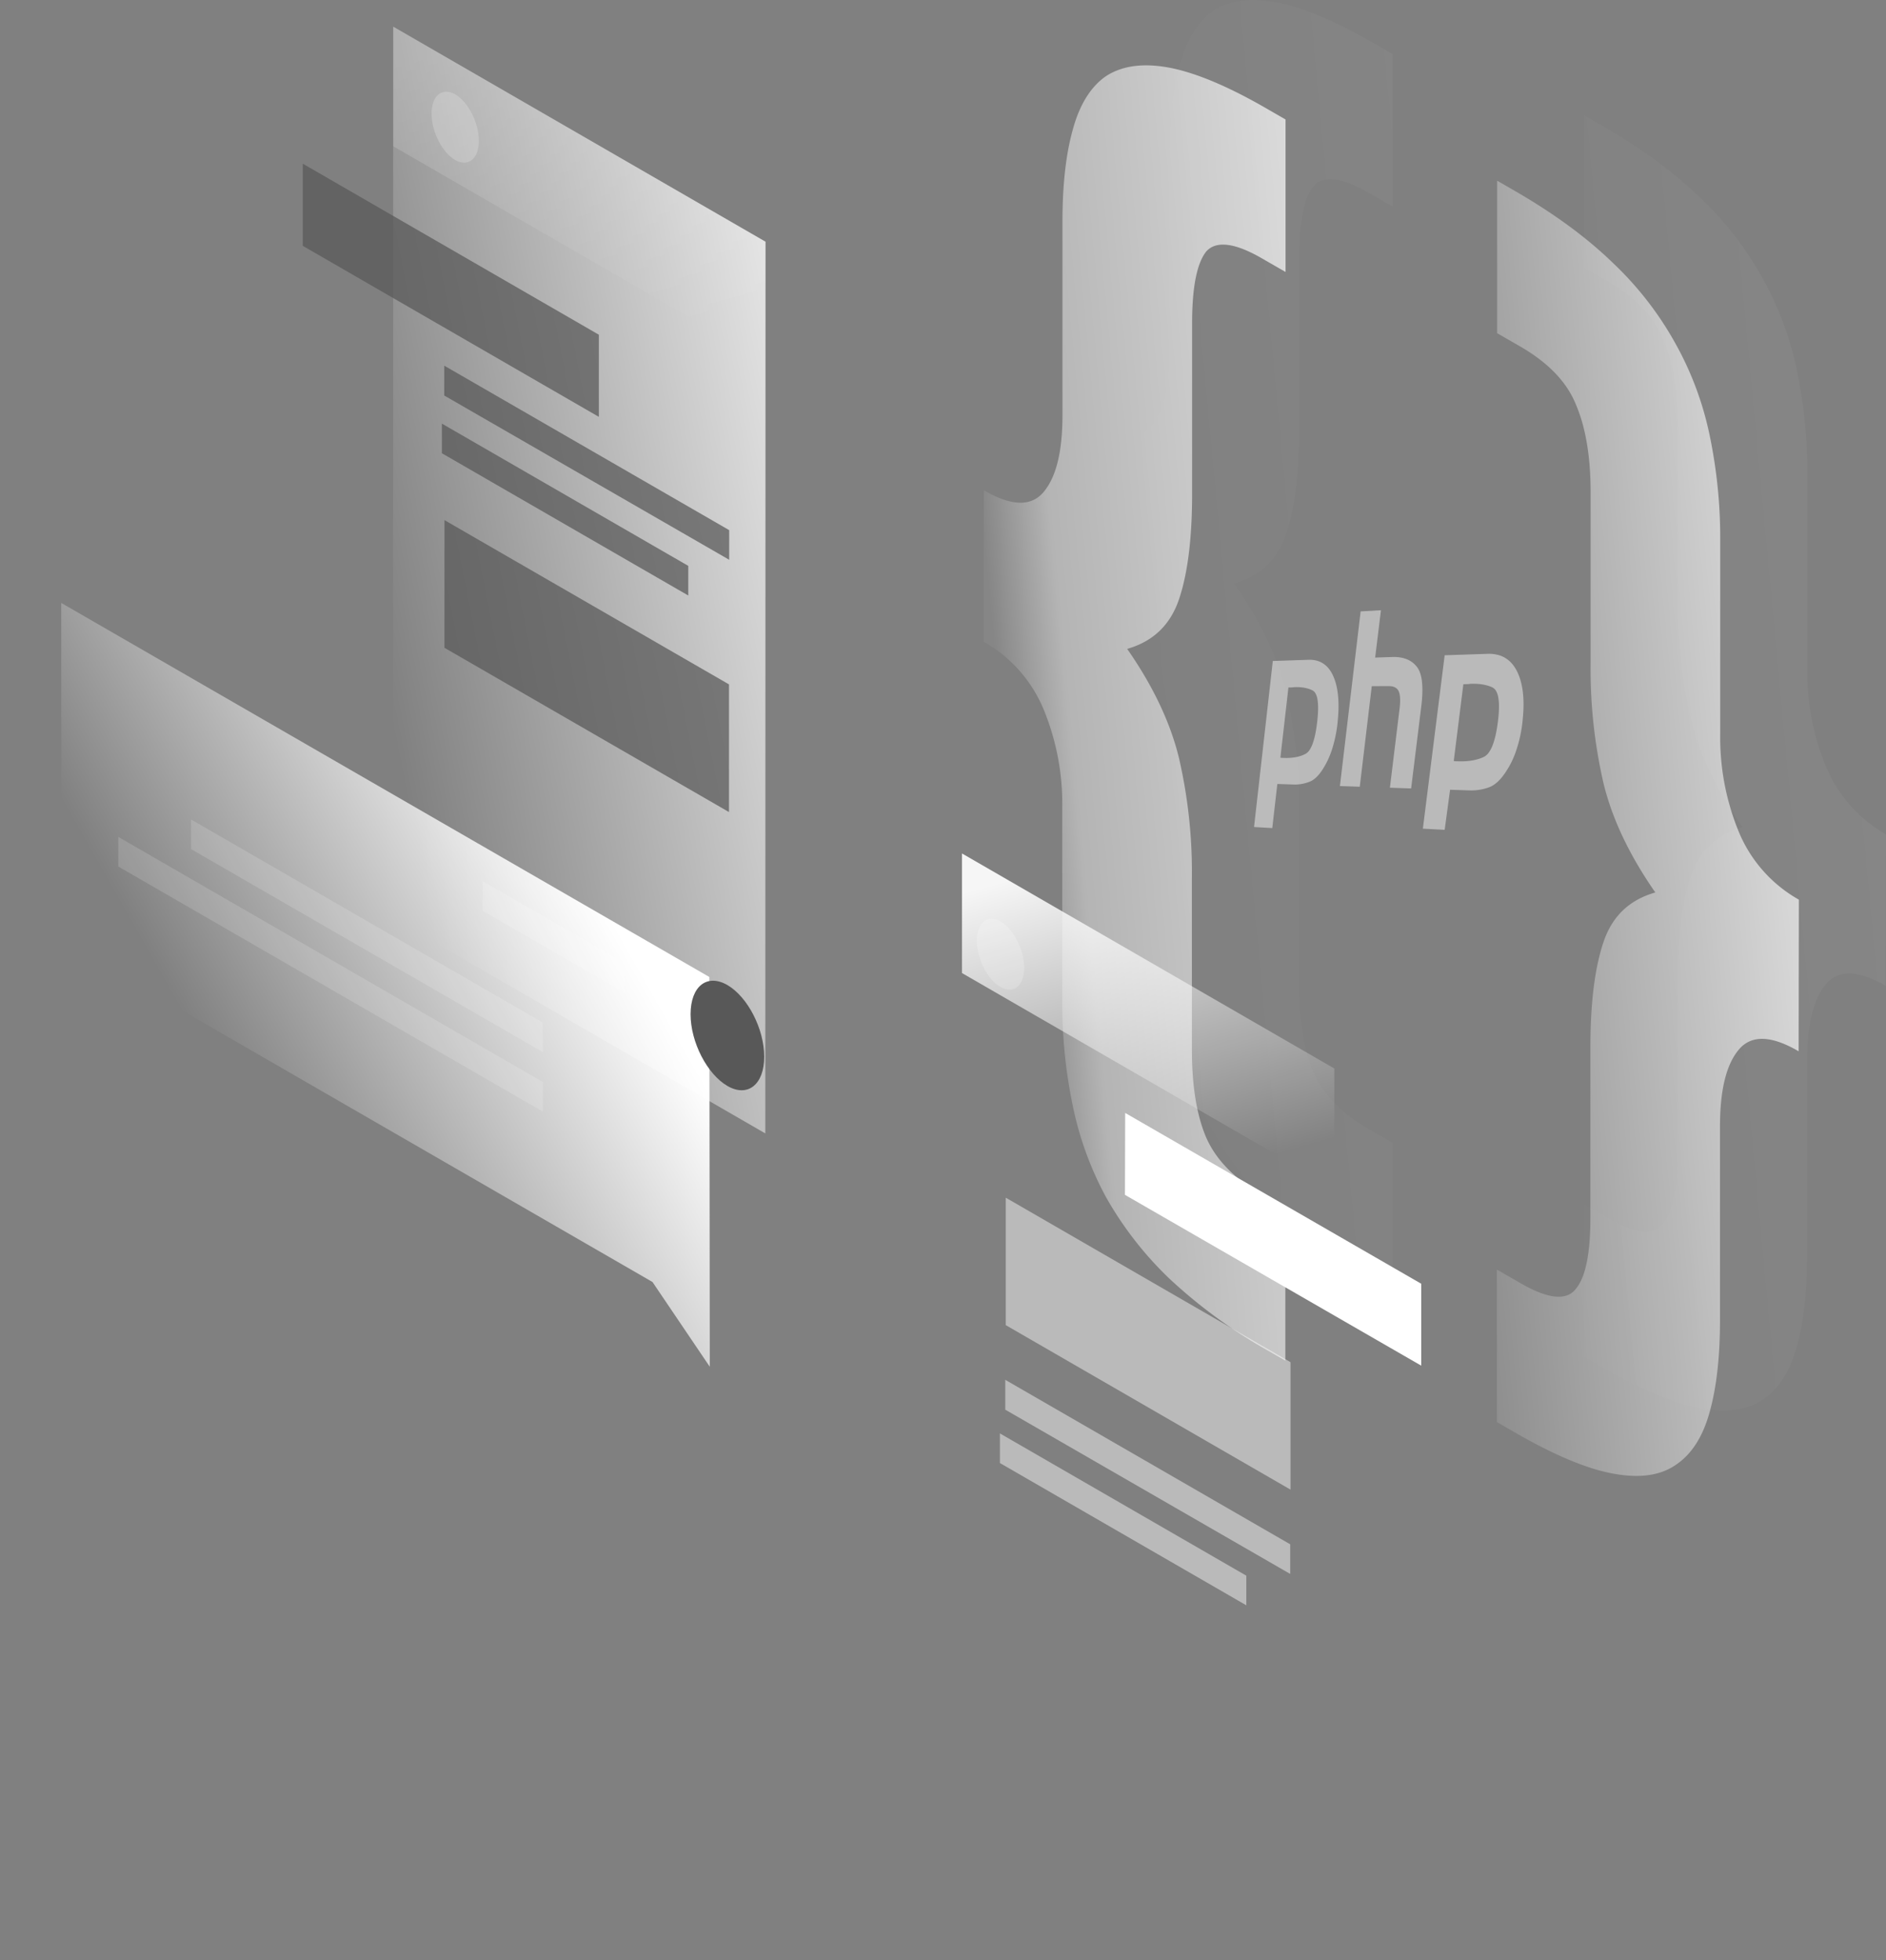
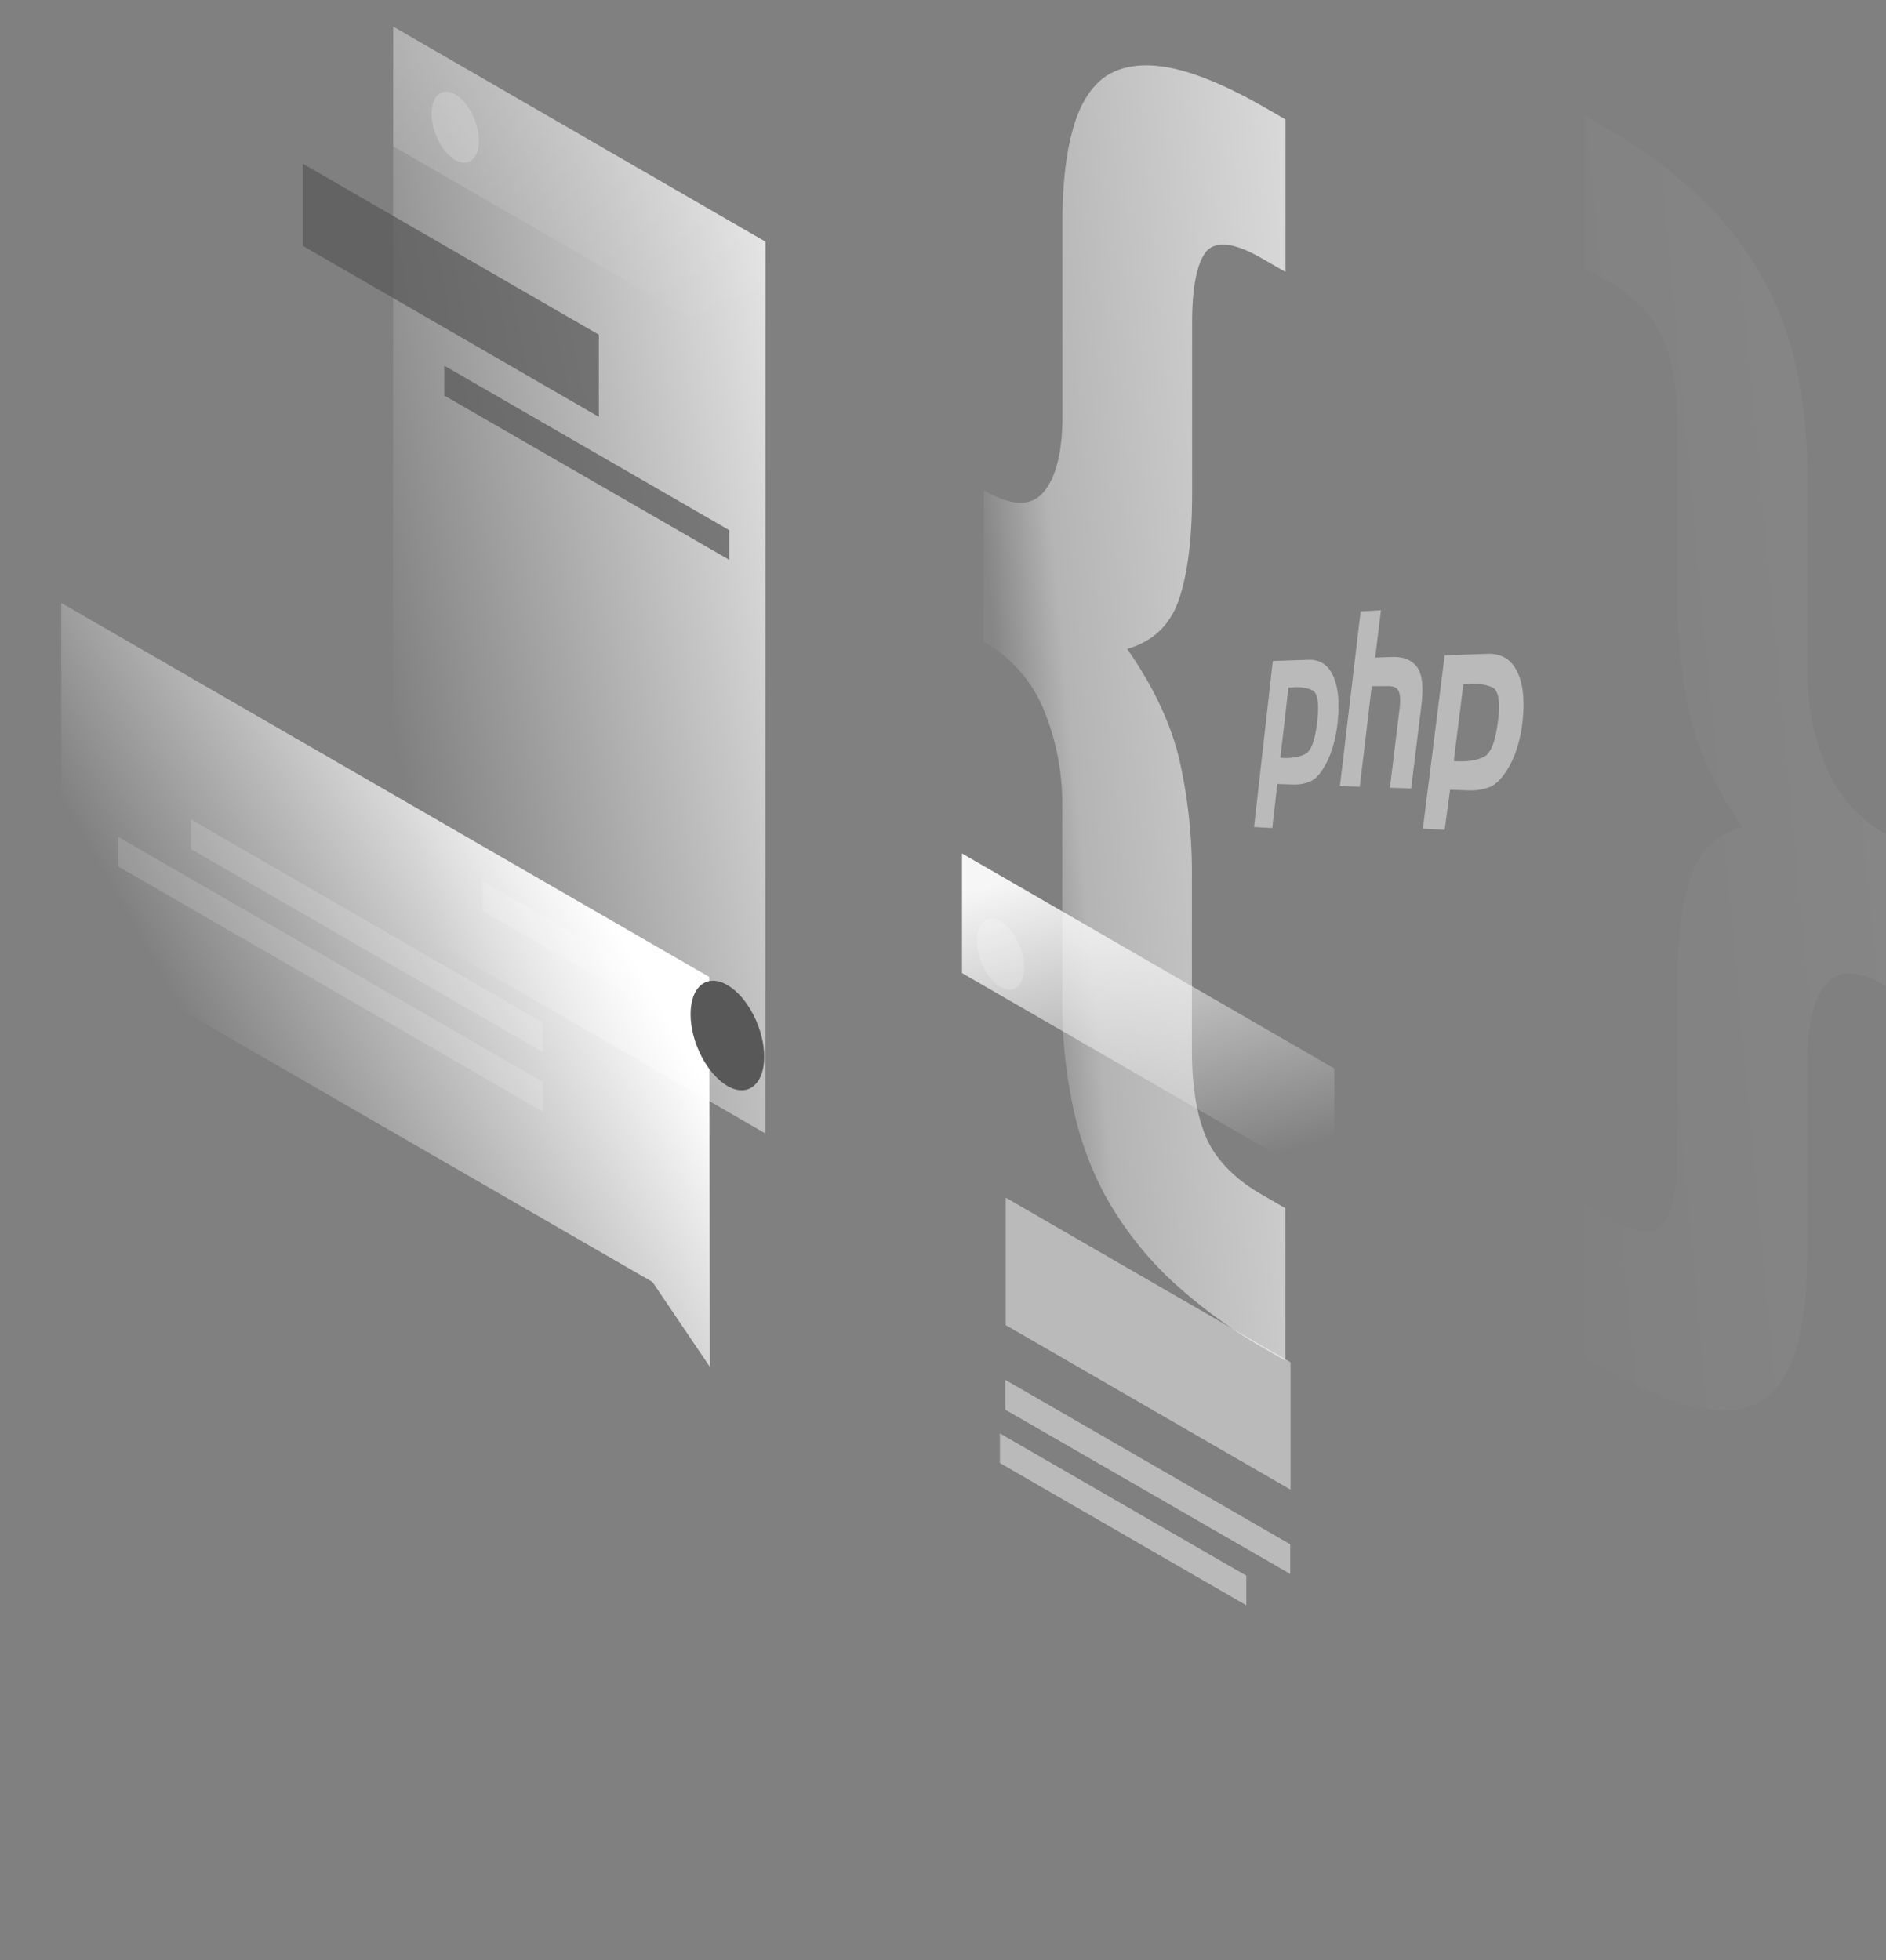
<svg xmlns="http://www.w3.org/2000/svg" xmlns:xlink="http://www.w3.org/1999/xlink" width="585" height="608" viewBox="0 0 585 608">
  <rect x="0" y="0" width="585" height="608" fill="#808080" stroke="none" />
  <defs>
    <linearGradient id="linear-gradient" x1="1.453" y1="0.034" x2="-0.327" y2="0.753" gradientUnits="objectBoundingBox">
      <stop offset="0" stop-color="#fff" />
      <stop offset="1" stop-color="#fff" stop-opacity="0" />
    </linearGradient>
    <linearGradient id="linear-gradient-2" x1="1.926" y1="0.005" x2="0.146" y2="0.724" xlink:href="#linear-gradient" />
    <linearGradient id="linear-gradient-4" x1="1.926" y1="0.005" x2="0.146" y2="0.724" gradientUnits="objectBoundingBox">
      <stop offset="0" stop-color="#fff" />
      <stop offset="0.891" stop-color="#fff" stop-opacity="0.412" />
      <stop offset="1" stop-color="#fff" stop-opacity="0.051" />
    </linearGradient>
    <linearGradient id="linear-gradient-5" x1="1.018" y1="0.198" x2="0.064" y2="0.755" xlink:href="#linear-gradient" />
    <linearGradient id="linear-gradient-6" x1="0.343" y1="0.005" x2="0.648" y2="0.966" xlink:href="#linear-gradient" />
    <linearGradient id="linear-gradient-8" x1="0.343" y1="0.006" x2="0.648" y2="0.966" xlink:href="#linear-gradient" />
    <linearGradient id="linear-gradient-9" x1="0.782" y1="0.313" x2="0.265" y2="0.656" xlink:href="#linear-gradient" />
  </defs>
  <g id="php_tech" transform="translate(-772 -2733)">
    <g id="nodejs-code" transform="translate(52 8)">
      <g id="Illustration" transform="translate(719.2 2724.037)">
        <path id="Path" d="M93.592,270.031q-12.873-7.5-18.651-.405c-3.852,4.663-5.744,12.569-5.744,23.719v60.074c0,11.42-1.081,20.881-3.176,28.382-2.095,7.771-5.676,13.312-10.609,16.556-4.8,3.311-11.285,4.19-19.529,2.635q-12.062-2.23-30.139-12.637L0,385.044v-47.3l7.163,4.122c8.582,5,14.326,5.609,17.232,1.96,3.041-3.514,4.6-10.88,4.6-22.03V268.882c0-13.785,1.352-24.665,4.055-32.706s8.041-13.11,16.083-15.407q-12.062-17.333-16.083-33.923a157.879,157.879,0,0,1-3.987-37.3V96.633c0-11.15-1.554-20.205-4.6-27.3-2.838-6.96-8.582-12.907-17.232-17.907L.068,47.3V0L5.811,3.311Q23.854,13.752,35.95,25.476A103.1,103.1,0,0,1,55.479,50.681,100.284,100.284,0,0,1,66.089,79.468,155.535,155.535,0,0,1,69.265,111.5v60.074a76.853,76.853,0,0,0,5.744,30.341A42.983,42.983,0,0,0,93.659,223Z" transform="translate(492.141 36.735)" opacity="0.07" fill="url(#linear-gradient)" />
-         <path id="Path-2" data-name="Path" d="M.068,131.8q12.873,7.5,18.651.405c3.852-4.663,5.744-12.569,5.744-23.719V48.409c0-11.42,1.081-20.881,3.176-28.382,2.095-7.771,5.541-13.38,10.339-16.691C42.978.093,49.465-.786,57.507.7Q69.873,3.032,87.915,13.473l5.744,3.311v47.3L86.5,59.964c-8.582-5-14.461-5.676-17.5-2.162-2.838,3.649-4.325,11.015-4.325,22.165v52.911c0,13.785-1.352,24.665-4.055,32.706-2.7,7.974-8.041,13.11-16.083,15.407q12.062,17.333,16.083,33.923a157.879,157.879,0,0,1,3.987,37.3v52.911c0,11.15,1.419,20.2,4.325,27.165,3.041,7.1,8.92,13.11,17.5,18.043l7.163,4.122v47.3l-5.744-3.311a158.134,158.134,0,0,1-30.409-22.3A109.591,109.591,0,0,1,37.91,350.943a102.823,102.823,0,0,1-10.339-28.652,155.535,155.535,0,0,1-3.176-32.031V230.186a76.852,76.852,0,0,0-5.744-30.341A42.983,42.983,0,0,0,0,178.762Z" transform="translate(339.137 0.963)" opacity="0.07" fill="url(#linear-gradient-2)" />
-         <path id="Path-3" data-name="Path" d="M93.592,270.031q-12.873-7.5-18.651-.405c-3.852,4.663-5.744,12.569-5.744,23.719v60.074c0,11.42-1.081,20.881-3.176,28.382-2.095,7.771-5.676,13.312-10.609,16.556-4.8,3.311-11.285,4.19-19.529,2.635q-12.062-2.23-30.139-12.637L0,385.044v-47.3l7.163,4.122c8.582,5,14.326,5.609,17.232,1.96,3.041-3.514,4.6-10.88,4.6-22.03V268.882c0-13.785,1.352-24.665,4.055-32.706s8.041-13.11,16.083-15.407q-12.062-17.333-16.083-33.923a157.879,157.879,0,0,1-3.987-37.3V96.633c0-11.15-1.554-20.205-4.6-27.3-2.838-6.96-8.582-12.907-17.232-17.907L.068,47.3V0L5.811,3.311Q23.854,13.752,35.95,25.476A103.1,103.1,0,0,1,55.479,50.681,100.284,100.284,0,0,1,66.089,79.468,155.535,155.535,0,0,1,69.265,111.5v60.074a76.853,76.853,0,0,0,5.744,30.341A42.983,42.983,0,0,0,93.659,223Z" transform="translate(465.111 57.008)" fill="url(#linear-gradient)" />
        <path id="Path-4" data-name="Path" d="M.068,131.8q12.873,7.5,18.651.405c3.852-4.663,5.744-12.569,5.744-23.719V48.409c0-11.42,1.081-20.881,3.176-28.382,2.095-7.771,5.541-13.38,10.339-16.691C42.978.093,49.465-.786,57.507.7Q69.873,3.032,87.915,13.473l5.744,3.311v47.3L86.5,59.964c-8.582-5-14.461-5.676-17.5-2.162-2.838,3.649-4.325,11.015-4.325,22.165v52.911c0,13.785-1.352,24.665-4.055,32.706-2.7,7.974-8.041,13.11-16.083,15.407q12.062,17.333,16.083,33.923a157.879,157.879,0,0,1,3.987,37.3v52.911c0,11.15,1.419,20.2,4.325,27.165,3.041,7.1,8.92,13.11,17.5,18.043l7.163,4.122v47.3l-5.744-3.311a158.134,158.134,0,0,1-30.409-22.3A109.591,109.591,0,0,1,37.91,350.943a102.823,102.823,0,0,1-10.339-28.652,155.535,155.535,0,0,1-3.176-32.031V230.186a76.852,76.852,0,0,0-5.744-30.341A42.983,42.983,0,0,0,0,178.762Z" transform="translate(305.893 21.235)" fill="url(#linear-gradient-4)" />
        <path id="Path-5" data-name="Path" d="M.068,0,115.554,66.7l-.068,276.586L0,276.586Z" transform="translate(122.698 9.232)" opacity="0.79" fill="url(#linear-gradient-5)" />
        <path id="Path-6" data-name="Path" d="M0,0,91.835,53.047V78.522L0,25.476Z" transform="translate(94.716 51.737)" fill="#585858" opacity="0.73" />
-         <path id="Path-7" data-name="Path" d="M0,0,88.253,50.952v39.6L0,39.6Z" transform="translate(138.665 162.29)" fill="#585858" opacity="0.73" />
        <path id="Path-8" data-name="Path" d="M0,0,88.388,51.019v9.19L0,9.258Z" transform="translate(138.591 114.379)" fill="#585858" opacity="0.73" />
-         <path id="Path-9" data-name="Path" d="M0,0,76.428,44.127v9.19L0,9.19Z" transform="translate(137.86 132.354)" fill="#585858" opacity="0.73" />
-         <path id="Path-10" data-name="Path" d="M0,0,115.486,66.7v37.1L0,37.1Z" transform="translate(122.778 9.232)" opacity="0.2" fill="url(#linear-gradient-6)" />
+         <path id="Path-10" data-name="Path" d="M0,0,115.486,66.7v37.1L0,37.1" transform="translate(122.778 9.232)" opacity="0.2" fill="url(#linear-gradient-6)" />
        <path id="Path-11" data-name="Path" d="M14.664,15.223c0,5.609-3.311,8.244-7.366,5.947C3.244,18.8,0,12.385,0,6.776S3.311-1.468,7.366.829C11.353,3.194,14.664,9.614,14.664,15.223Z" transform="translate(134.665 29.419)" fill="#fff" opacity="0.2" />
        <path id="Path-12" data-name="Path" d="M.068,0,115.554,66.7l-.068,276.586L0,276.586Z" transform="translate(299.118 265.68)" opacity="0.15" fill="url(#linear-gradient-5)" />
-         <path id="Path-13" data-name="Path" d="M.068,0,91.9,52.979V78.387L0,25.408Z" transform="translate(349.738 346.162)" fill="#fff" />
        <path id="Path-14" data-name="Path" d="M0,0,88.321,51.019V90.551L0,39.532Z" transform="translate(312.769 372.449)" fill="#fff" opacity="0.46" />
        <path id="Path-15" data-name="Path" d="M0,0,88.388,51.019v9.19L0,9.258Z" transform="translate(312.612 428.942)" fill="#fff" opacity="0.46" />
        <path id="Path-16" data-name="Path" d="M0,0,76.428,44.127v9.19L0,9.19Z" transform="translate(310.957 445.566)" fill="#fff" opacity="0.46" />
        <path id="Path-17" data-name="Path" d="M0,0,115.486,66.7v37.1L0,37.1Z" transform="translate(299.192 265.68)" opacity="0.93" fill="url(#linear-gradient-8)" />
        <path id="Path-18" data-name="Path" d="M14.664,15.223c0,5.609-3.311,8.244-7.366,5.947C3.244,18.8,0,12.385,0,6.776S3.311-1.468,7.366.829C11.353,3.127,14.664,9.614,14.664,15.223Z" transform="translate(303.809 285.934)" fill="#fff" opacity="0.2" />
        <path id="Path-19" data-name="Path" d="M201.036,116.027,0,0,.068,104.809,183.4,210.632l17.772,26.287Z" transform="translate(19.789 187.969)" fill="url(#linear-gradient-9)" />
        <path id="Path-20" data-name="Path" d="M44.059,25.408,0,0V9.19L44.059,34.6v-9.19Z" transform="translate(150.483 274.262)" fill="#fff" opacity="0.15" />
        <path id="Path-21" data-name="Path" d="M109.066,62.98,0,0V9.19L109.134,72.17Z" transform="translate(60.063 255.139)" fill="#fff" opacity="0.15" />
        <path id="Path-22" data-name="Path" d="M131.7,76.022,0,0V9.19L131.7,85.212Z" transform="translate(37.493 260.545)" fill="#fff" opacity="0.15" />
        <path id="Path-23" data-name="Path" d="M0,10.4c0,8.65,5.136,18.583,11.42,22.232s11.42-.405,11.42-9.055S17.7,4.99,11.42,1.341C5.068-2.308,0,1.746,0,10.4Z" transform="translate(215.002 305.155)" fill="#585858" />
      </g>
    </g>
    <path id="php-logo-only-letter-2" d="M5.82,18.288l11.237-.375a8.615,8.615,0,0,1,2.358.264,6.916,6.916,0,0,1,2.025.89,7.4,7.4,0,0,1,1.684,1.521,10.217,10.217,0,0,1,1.337,2.155,15.816,15.816,0,0,1,.969,2.71,22.379,22.379,0,0,1,.581,3.184,32.228,32.228,0,0,1,.19,3.652q0,1.942-.2,4.114-.077.992-.2,1.974t-.294,1.953q-.171.971-.388,1.932t-.48,1.91q-.256.958-.561,1.868T23.42,47.8q-.351.854-.746,1.65t-.831,1.524a18.889,18.889,0,0,1-1.1,1.727A12.422,12.422,0,0,1,19.6,54.072a8.214,8.214,0,0,1-1.17,1.01,5.758,5.758,0,0,1-1.2.655A12.907,12.907,0,0,1,16,56.149a12.341,12.341,0,0,1-2.5.431,12.606,12.606,0,0,1-1.275.021l-5-.168L5.656,70.113,0,69.787Zm4.852,8.15-2.5,21.825q.062.019.124.034t.124.025q.062.01.125.016t.125.007l.582.011a18.832,18.832,0,0,0,1.921-.022,14.786,14.786,0,0,0,1.765-.218,11.887,11.887,0,0,0,1.606-.415,9.98,9.98,0,0,0,1.445-.613,3.7,3.7,0,0,0,1.254-1.232,9.625,9.625,0,0,0,1.034-2.2,23.356,23.356,0,0,0,.812-3.172q.35-1.83.587-4.144.194-1.945.194-3.477a15.709,15.709,0,0,0-.194-2.651,5.859,5.859,0,0,0-.582-1.819,2.275,2.275,0,0,0-.967-.987,8.428,8.428,0,0,0-1.207-.491,10.189,10.189,0,0,0-1.346-.33,12.812,12.812,0,0,0-1.482-.17q-.774-.045-1.617-.011-.126.02-.25.037t-.244.027q-.121.011-.239.018t-.234.009l-.879.017ZM33.065,2.91l6.3-.363L37.568,17.228l5.737-.191a12.609,12.609,0,0,1,2.238.187,9.194,9.194,0,0,1,1.947.566,7.547,7.547,0,0,1,1.65.949,7.406,7.406,0,0,1,1.348,1.333,6.4,6.4,0,0,1,1.006,1.885,12.345,12.345,0,0,1,.576,2.6,23.8,23.8,0,0,1,.144,3.32q-.036,1.838-.288,4.029l-3.2,25.915L42.14,57.6l2.993-24.475q.117-.967.158-1.794a15.062,15.062,0,0,0,.006-1.512,8.278,8.278,0,0,0-.147-1.23,4.278,4.278,0,0,0-.3-.947,2.472,2.472,0,0,0-.484-.7,2.515,2.515,0,0,0-.7-.494,3.518,3.518,0,0,0-.913-.287,5.776,5.776,0,0,0-1.126-.08l-5.112.019L32.794,57.29l-6.16-.206Zm26.065,13.6,13.463-.449a11.281,11.281,0,0,1,2.832.281,8.523,8.523,0,0,1,4.458,2.632,11.065,11.065,0,0,1,1.609,2.36A16.342,16.342,0,0,1,82.658,24.3a22.588,22.588,0,0,1,.7,3.492,32.251,32.251,0,0,1,.229,4.007q0,2.131-.242,4.514-.093,1.088-.242,2.166t-.354,2.143q-.205,1.065-.467,2.119T81.7,44.838q-.308,1.05-.675,2.048t-.789,1.934q-.422.936-.9,1.807t-1,1.669a20.517,20.517,0,0,1-1.327,1.89,13.94,13.94,0,0,1-1.366,1.5,9.64,9.64,0,0,1-1.406,1.1A7.121,7.121,0,0,1,72.8,57.5q-.731.26-1.473.447t-1.492.3q-.75.116-1.51.161t-1.528.019l-5.99-.2L59.13,70.659,52.368,70.3Zm5.807,8.9L61.945,49.293q.074.021.149.037t.149.028q.075.011.149.018t.149.008l.7.013q1.2.043,2.3-.021a19.31,19.31,0,0,0,2.115-.235,15.345,15.345,0,0,0,1.926-.451,12.594,12.594,0,0,0,1.733-.669,4.279,4.279,0,0,0,1.505-1.348,10.152,10.152,0,0,0,1.242-2.41,23.788,23.788,0,0,0,.975-3.476q.42-2.005.705-4.542a35.413,35.413,0,0,0,.233-3.812,15.737,15.737,0,0,0-.233-2.905,6.028,6.028,0,0,0-.7-1.993,2.617,2.617,0,0,0-1.162-1.08,10.676,10.676,0,0,0-1.449-.535,13.189,13.189,0,0,0-1.615-.359,16.764,16.764,0,0,0-1.778-.183q-.928-.048-1.939-.009-.151.023-.3.04t-.293.031q-.145.013-.286.02t-.28.01l-1.054.02Z" transform="translate(1160.979 2919.731)" fill="#fff" opacity="0.46" />
  </g>
</svg>